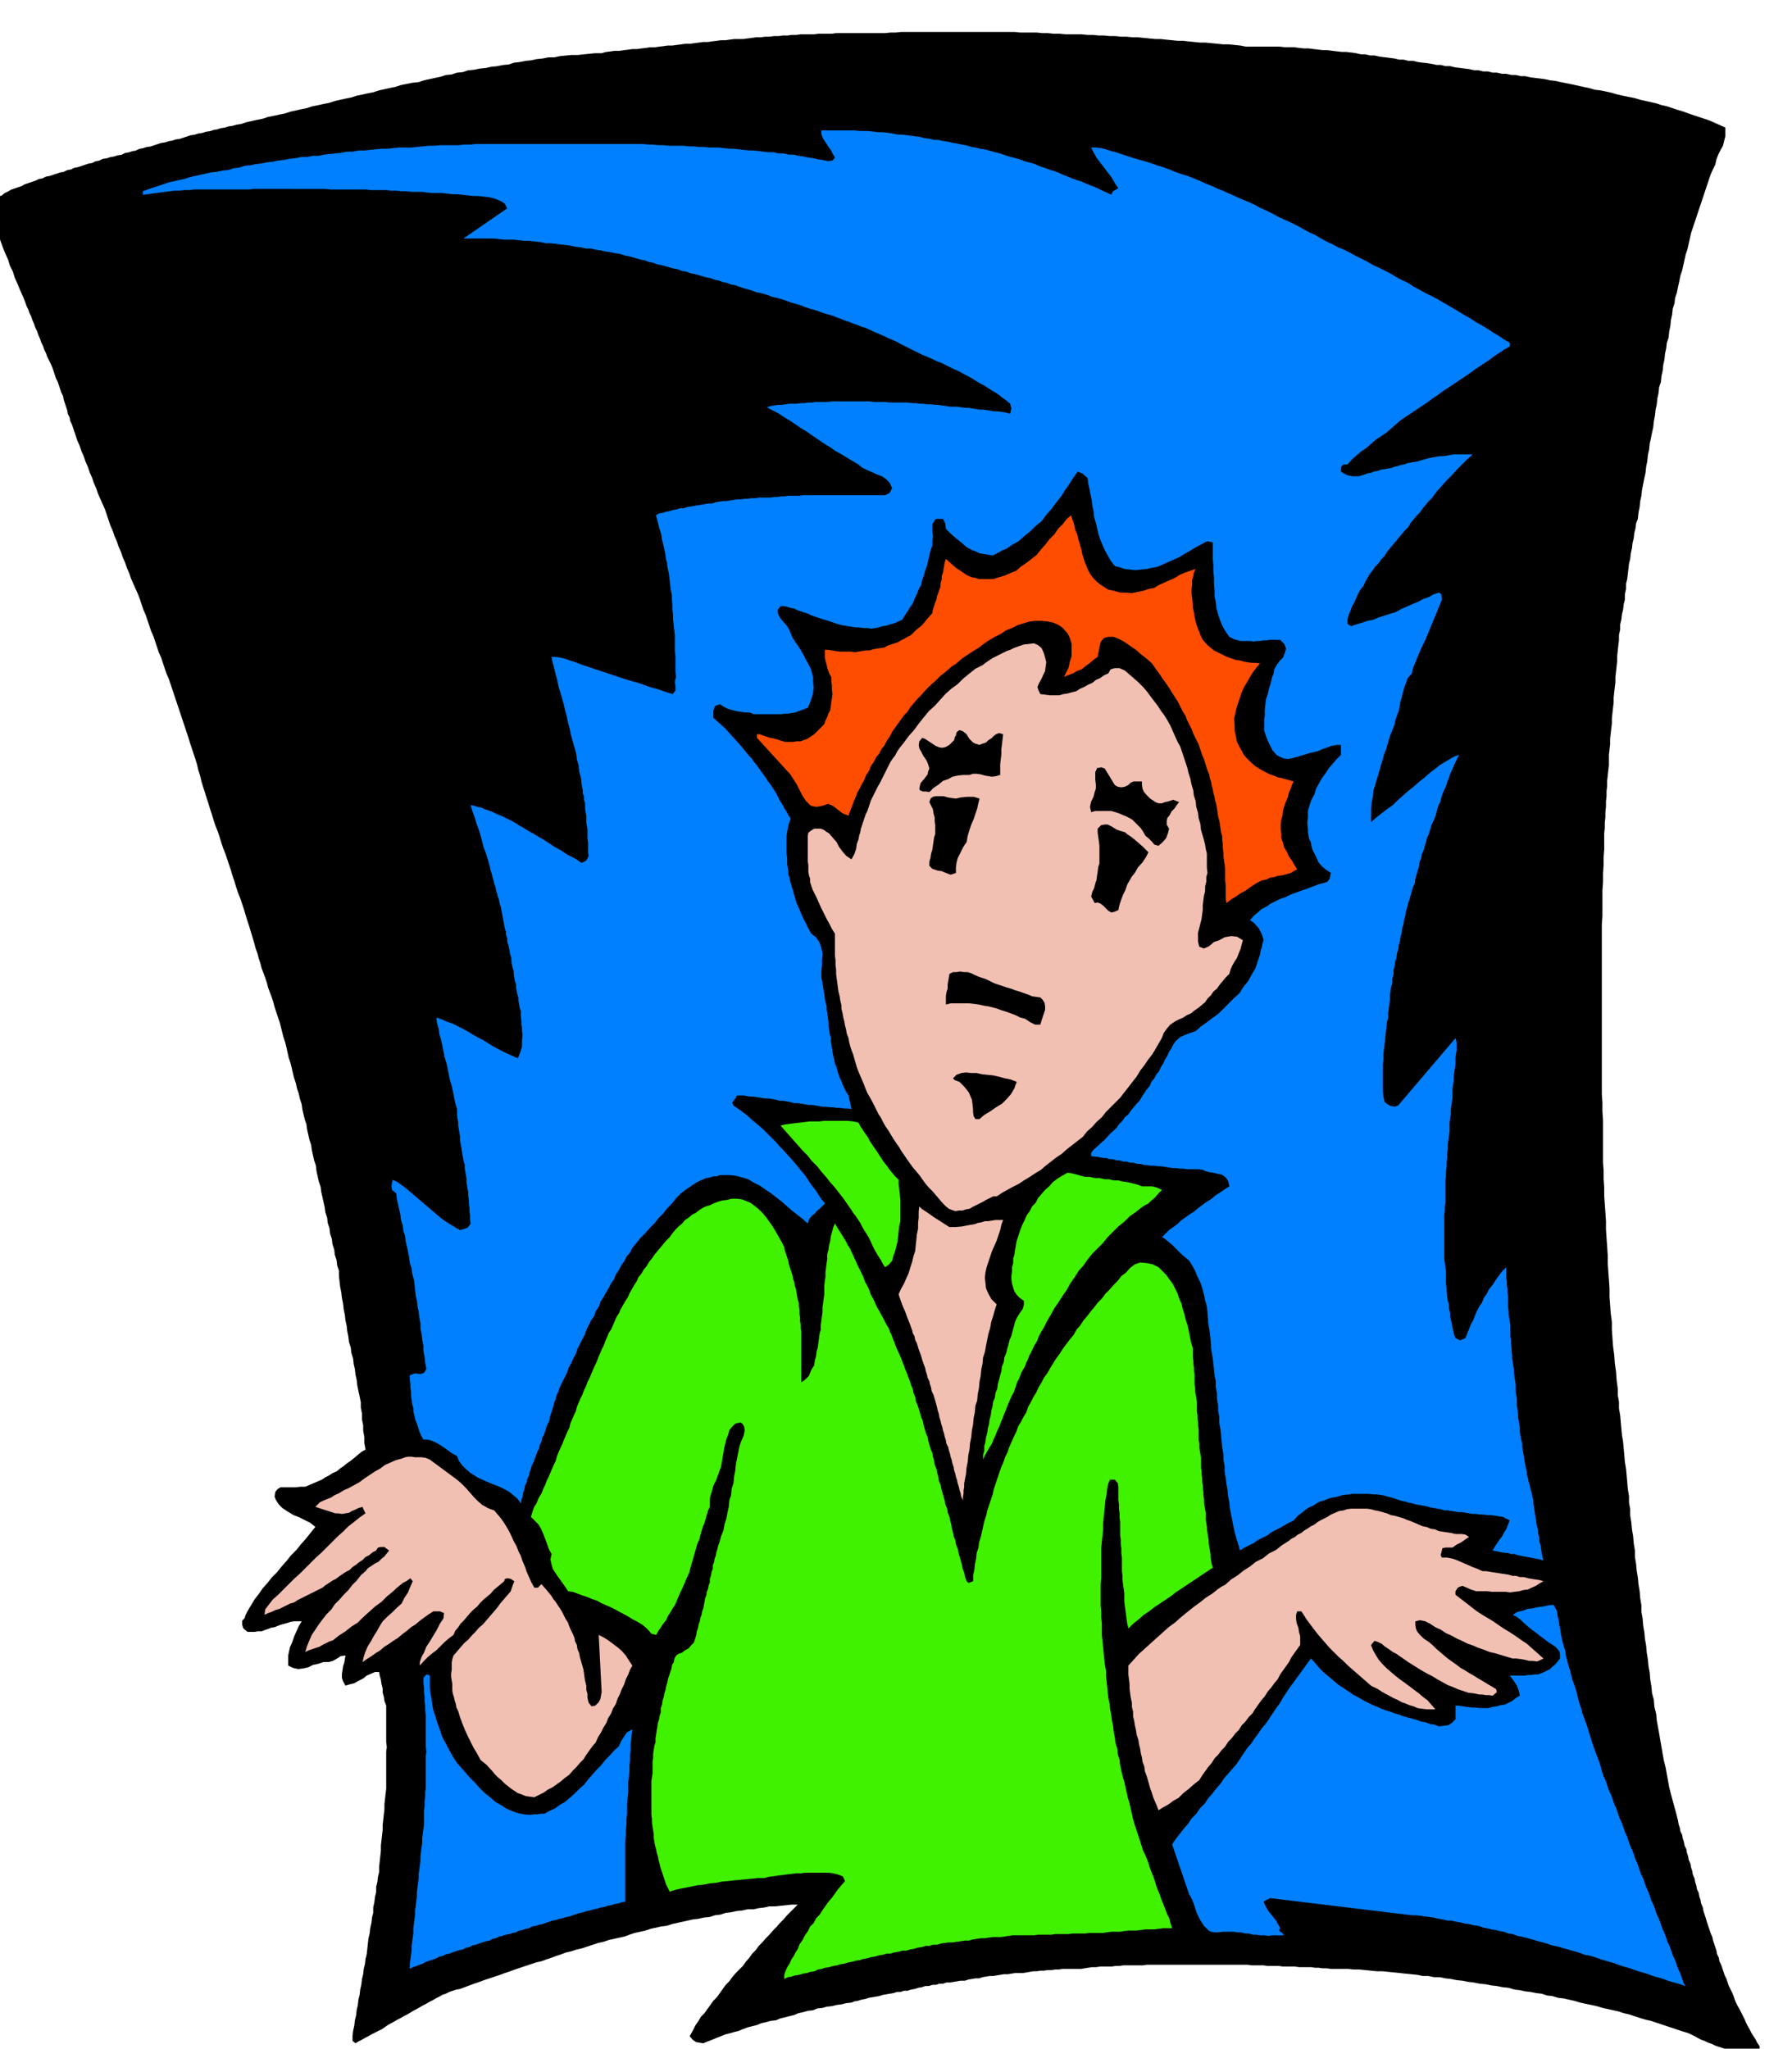
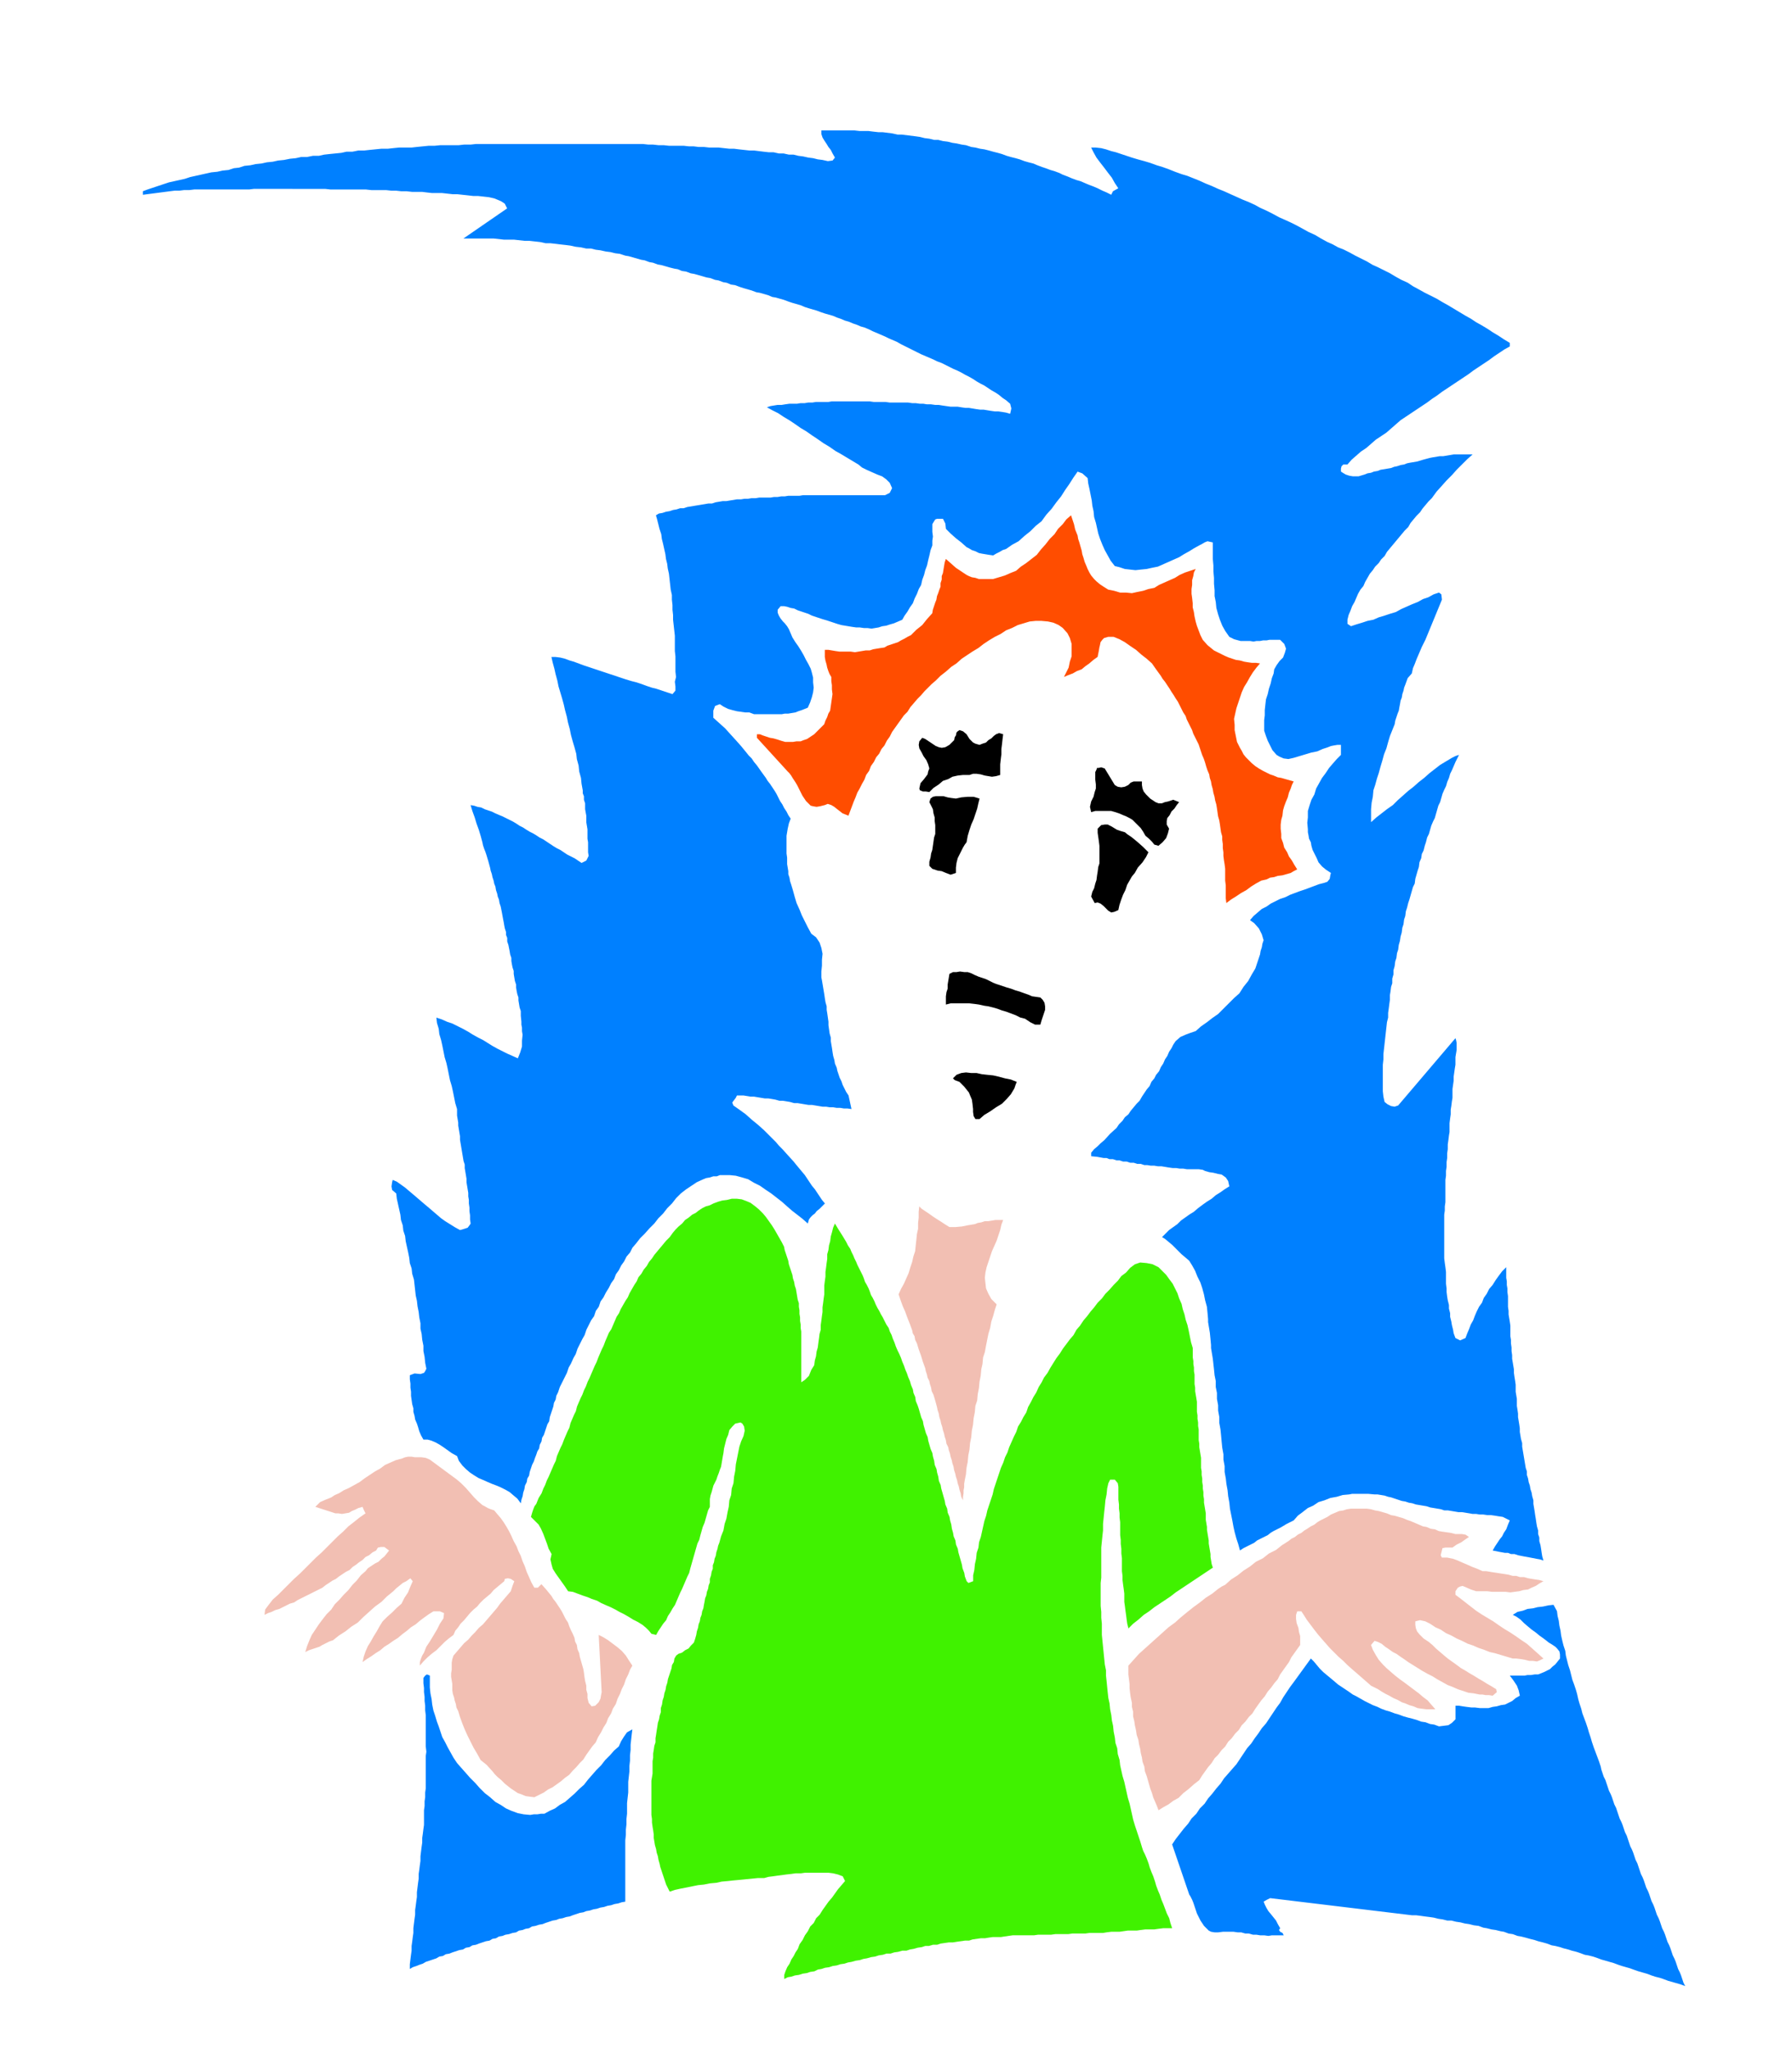
<svg xmlns="http://www.w3.org/2000/svg" width="490.455" height="560.792" fill-rule="evenodd" stroke-linecap="round" preserveAspectRatio="none" viewBox="0 0 3035 3471">
  <style>.brush1{fill:#000}.pen1{stroke:none}.brush2{fill:#0080ff}.brush4{fill:#f2bfb3}.brush5{fill:#40f200}</style>
-   <path d="M2111 79h56l9 1h16l7 1 9 1h8l8 1 8 1 9 1h7l8 1 8 1 9 1h7l8 1 8 1 9 2h7l9 2h7l9 2 8 1 8 1 8 1 9 2h7l8 2h8l8 2 7 1 9 1 7 1 9 2h7l8 2h8l8 2 8 1 8 1 8 1 9 2h7l8 2h8l8 2h7l9 2h7l9 2h7l9 2h7l9 2 8 1 8 1 8 1 9 2 9 1 9 2 10 2 10 2 9 2 9 2 10 2 10 3 9 1 10 2 9 2 10 3 9 2 10 2 10 2 10 3 9 2 9 2 9 2 9 3 9 2 9 3 9 3 10 3 8 3 9 3 9 3 9 3 9 3 9 4 9 4 9 4v15l-2 8-2 8-4 7-4 8-3 8-2 9-4 8-4 9-3 9-3 9-3 9-3 9-3 9-3 9-3 9-3 9-3 9-3 9-3 9-2 9-2 9-2 9-3 9-2 9-2 9-2 9-3 9-2 10-2 9-2 10-3 9-1 9-3 9-1 10-2 9-1 10-2 10-1 10-3 9-1 9-2 9-1 10-2 9-1 10-2 9-1 10-3 9-1 10-2 9-1 10-2 9-1 10-2 10-1 10-2 9-2 10-2 9-1 10-2 9-1 10-2 10-1 10-2 9-2 10-2 10-1 10-2 9-1 10-2 10-1 10-3 8-1 8-2 8-1 9-2 8-1 9-2 9-1 9-2 8-1 9-1 8-1 9-2 8v9l-2 9v9l-2 8-1 9-2 8-1 9-2 8v9l-2 9v9l-1 8-1 9-1 9v9l-1 9-1 9-1 9v9l-1 8-1 9-1 9v9l-1 8-1 9-1 9v9l-1 8-1 9-1 9v9l-1 9-1 9v18l-1 8-1 9-1 9v9l-1 8v9l-1 9v9l-1 9v9l-1 9v9l-1 9v27l-1 13v14l-1 14v15l-1 14v43l-1 14v288l1 14v15l1 15v71l1 14v14l1 15v14l1 14 1 14 1 15v14l1 15 1 14 1 15v13l1 15 1 13 1 15v14l1 14 1 14 2 15v13l1 15 1 13 2 15 1 14 2 14 1 14 2 15v11l2 11v11l2 12 1 11 1 11 1 11 2 12 1 11 1 11 1 12 2 12 1 11 1 11 1 12 2 12v11l2 11v11l2 12 1 11 2 12 1 12 2 12v11l2 12 1 11 2 12 1 11 2 12 1 12 2 12v11l2 11 1 12 2 12 1 11 2 11 1 12 2 12 1 11 2 11 1 12 2 12 1 11 3 11 1 12 3 12 1 11 2 11 2 11 2 12 2 11 2 12 2 11 3 12 2 11 2 11 2 11 3 12 3 11 3 11 3 11 3 12 1 6 2 6 1 6 3 6 1 6 2 6 1 6 3 6 1 6 2 6 1 6 3 7 1 6 2 6 1 6 3 7 1 6 2 6 1 6 3 6 1 6 2 6 1 6 3 7 1 6 2 6 2 6 2 7 2 6 2 6 2 6 3 7 1 5 2 6 2 6 2 6 1 6 3 6 1 6 3 6 2 6 2 6 2 6 3 6 2 6 2 6 3 6 3 6 2 5 2 6 2 5 3 6 3 5 3 6 3 6 3 6 2 5 3 6 3 5 3 6 3 5 4 6 3 6 4 6v7l1 7-2 4-5 5-9 1-8-6-7-3-7-2-7-3-6-2-7-3-6-2-6-2-6-2-6-3-6-2-6-3-6-2-11-6-10-5-10-3-9-3-9-3-9-3-9-3-9-3-9-3-9-2-10-3-9-3-9-3-9-2-9-3-9-2-9-2-9-2-10-3-9-2-10-2-9-2-10-3-9-2-9-2-9-1-10-3-9-1-9-3-9-1-10-2-9-1-9-2-9-1-10-3-10-1-10-2-9-1-10-2-10-1-10-2-9-1-10-2-10-1-10-2-9-1-10-2h-9l-10-2h-9l-10-2-10-1-10-1-9-1-10-1-10-1-10-1h-9l-10-1-10-1-10-1h-9l-10-1h-29l-7-1h-7l-7-1h-6l-7-1h-20l-7-1h-20l-7-1h-19l-7-1h-20l-7-1h-171l-6 1h-34l-6 1h-7l-6 1h-20l-6 1h-7l-7 1-6 1-6 1h-32l-6 1h-6l-6 1h-7l-6 1h-6l-6 1h-6l-6 1-6 1-6 1h-13l-6 1-6 1h-7l-6 1-6 1-6 1h-6l-6 1-6 1-6 2h-6l-6 1-6 1-6 2h-7l-6 1-6 1-6 1h-6l-6 2h-6l-6 2h-6l-6 2h-6l-6 2-6 1-6 2-6 1-6 2h-6l-6 2h-6l-6 2-6 1-6 1-6 1-6 2-6 1-6 1-6 1-6 2-6 1-6 2-6 1-5 2-9 1-8 2-8 1-8 2-9 1-7 2-9 1-7 3-9 1-7 2-9 2-7 3-8 2-8 2-8 2-7 3-9 1-7 2-9 2-7 3-8 2-8 2-8 3-7 3-8 2-7 2-8 2-7 3-8 3-7 3-8 3-7 3-6-1-6-1-6-4-5-6 6-11 4-8 5-7 4-7 6-6 5-7 5-7 5-7 6-6 5-7 5-7 5-7 6-6 5-7 6-7 6-6 6-6 5-7 6-7 5-7 6-6 5-7 6-6 6-7 6-6 6-7 6-6 6-7 6-6 6-7 6-6 6-6 6-6h-10l-9 1-10 1-9 1h-10l-9 2-9 1-9 2h-10l-9 2-10 1-9 2-9 1-9 3-9 1-9 3-10 1-9 2-9 1-9 2-9 2-9 2-9 2-9 3-9 1-9 2-9 2-9 3-9 2-9 2-9 3-8 3-9 2-9 2-9 2-9 3-9 2-9 3-9 3-9 3-9 2-9 3-9 2-8 3-9 3-8 3-9 3-8 3-9 2-9 3-9 3-9 3-9 3-8 3-9 3-8 3-9 3-9 3-9 3-8 3-9 3-8 3-8 3-8 3-6 1-6 2-6 2-6 3-6 2-5 3-6 3-5 3-6 3-5 3-6 3-5 3-11 6-10 6-6 3-5 3-6 3-5 3-11 6-10 7-6 3-6 3-6 3-5 3-6 3-5 3-6 3-5 3-5-4v-8l1-9 2-9 1-9 2-8 1-9 2-9 1-9 2-8 1-9 2-9 1-9 2-8 1-9 2-8 1-9 2-8 1-9 1-9 1-9 2-8 1-9 2-9 1-9 2-8v-9l2-9 1-9 2-8v-9l2-8 1-9 2-8v-9l1-9 1-9 1-9v-9l1-9 1-9 1-8v-9l1-9 1-9 1-8v-9l1-9 1-9 1-8v-63l1-8-1-9v-61l-3-8-1-7-2-7v-7l-2-8-1-7-2-7-1-6h-7l-7 3-7 3-6 5-8 4-7 4-8 2-7 2-4-7-2-6v-7l1-6 1-7 2-6 1-6 1-6-8 1-6 4-7 4-7 2h-9l-9 3-9 2-8 4-9 2-8 1-9-2-8-4v-17l1-5 2-9 4-9 3-9 4-9 4-9 5-8h-13l-6 1-6 2-11 3-10 4-6 1-5 2-6 2-5 2h-6l-6 1h-12l-7-6-2-6v-7l4-4 2-6 3-6 3-5 3-5 6-10 7-9 7-10 8-9 7-9 9-9 8-10 8-9 8-10 9-9 8-10 8-9 8-10 8-10-9-7-8-4-10-5-10-4-10-6-9-6-5-5-3-4-3-5-2-5 1-8 4-5 5-3h26l8-1h8l7-3 7-3 7-3 7-3 6-4 6-3 6-4 7-3 6-5 6-4 6-5 6-4 6-5 6-5 6-5 7-4-2-11v-10l-2-11v-9l-2-10v-10l-2-10v-9l-2-10-2-9-2-10-1-9-2-9-1-9-2-9-1-9-3-10-1-9-3-9-1-9-2-10-1-9-2-9-1-9-2-10-1-9-2-10-1-9-2-10-1-9-1-9v-9l-3-9-1-9-3-9-1-9-3-9-1-9-3-9-1-9-3-9-1-9-3-9-1-8-2-9-2-9-2-9-1-8-3-9-2-9-2-9-1-9-3-9-2-9-2-9-1-8-3-9-2-9-2-9-1-8-3-9-2-8-2-9-1-8-3-9-2-9-3-9-2-9-3-9-2-8-2-9-2-8-3-9-2-9-2-9-2-8-3-9-2-8-2-8-2-8-3-9-3-9-3-9-2-8-3-9-3-8-3-8-2-8-3-9-3-8-3-8-2-8-3-9-2-8-3-8-2-8-3-10-3-10-3-10-3-9-3-10-3-10-3-9-3-9-4-10-3-9-3-10-3-9-3-10-3-9-3-9-3-9-4-10-3-9-3-10-3-9-4-10-3-9-3-10-3-9-3-10-3-9-3-10-3-9-3-10-2-9-3-9-2-9-3-10-3-9-3-9-3-9-3-10-3-9-3-9-3-9-3-9-3-9-3-9-3-9-3-9-3-9-3-9-3-9-4-9-3-9-3-9-3-9-4-9-3-9-3-9-3-9-4-9-3-9-3-9-3-9-4-9-3-9-3-9-3-8-4-9-4-9-4-9-3-9-4-9-3-9-4-9-3-9-4-9-3-9-4-9-3-9-4-9-3-9-3-9-3-9-4-9-4-9-4-9-3-9-4-9-3-9-4-9-3-9-4-9-3-9-4-9-3-9-4-9-3-9-3-9-3-9-3-6-1-6-3-6-1-6-2-6-2-6-2-6-1-6-3-6-2-6-2-6-2-6-3-6-2-6-2-6-2-6-3-7-3-6-3-6-2-6-3-6-2-6-3-6-2-6-3-7-2-6-3-6-2-6-3-7-2-6-3-6-2-6-3-6-2-6-2-5-2-5-5-11-4-10-5-11-3-10-5-10-3-10-5-11-4-10-4-11-3-10-3-6-1-6-2-6-1-5-2-6-1-5-2-6-1-5-2-7 2-4 2-3 5-3 5-3 6-2 5-4 6-3 5-3 6-2 6-2 6-2 5-3 6-2 6-2 6-2 6-3 6-1 6-3 6-1 6-2 6-2 6-2 6-1 6-3 6-1 6-3 6-1 6-2 6-2 6-2 6-1 6-3 6-1 6-3 7-1 6-2 6-1 6-2 7-1 6-3 6-1 6-2 6-1 6-3 6-1 6-2 7-1 6-2 6-2 6-2 7-1 6-2 6-1 6-2 7-1 6-2 6-2 6-2 7-1 6-2 7-1 6-2 7-1 6-2 6-1 6-2 7-1 6-2 7-1 7-2 7-1 9-3 9-2 9-2 10-2 9-3 10-2 9-2 10-2 9-3 9-2 9-2 10-2 9-3 10-2 9-2 10-2 9-3 9-2 9-2 10-2 9-3 10-2 9-2 10-2 9-3 9-2 9-2 10-2 9-3 10-2 10-2 10-1 9-3 9-2 9-2 10-2 9-3 10-1 9-3 10-1 9-3 10-1 10-2 10-1 9-2 10-1 10-2 10-1 9-3 9-1 10-2 10-1 9-2 10-1 10-2h10l9-2 10-1 10-1h11l9-1 10-1 10-1h11l7-2 8-1 7-1h8l7-1 8-1 7-1h8l7-1 8-1 7-1h8l7-1 8-1 7-1h8l7-1 8-1 7-1h8l7-1 8-1 7-1h8l7-1 8-1 7-1h8l7-1 8-1h15l7-1 8-1 7-1h8l7-1h8l7-1h8l7-1h8l7-1h8l7-1h23l7-1h23l7-1h83l9-1h9l10-1h191l10 1h28l10 1h9l10 1h10l10 1h27l10 1h9l10 1h9l10 1h9l10 1h9l10 1h9l10 1 10 1 10 1h9l9 1 10 1 10 1h9l9 1 10 1 10 1h9l10 1 10 1 10 1h9l10 1 10 1 10 2z" class="pen1 brush1" />
  <path d="m1882 330 3-6 9-5-6-9-5-9-7-9-6-8-7-9-6-8-5-9-4-8h8l9 1 8 2 9 3 8 2 9 3 9 3 9 3 10 3 11 3 10 3 11 4 10 3 11 4 10 4 11 4 10 3 10 4 10 4 11 5 10 4 11 5 10 4 11 5 9 4 11 5 10 4 11 5 9 5 11 5 10 5 11 6 9 4 11 5 10 5 11 6 9 5 11 5 10 6 11 6 9 4 9 5 10 4 10 5 9 5 10 5 10 5 10 6 9 4 10 5 10 5 10 6 9 5 11 5 9 6 11 6 9 5 10 5 10 5 10 6 9 5 10 6 10 6 10 6 9 5 9 6 9 5 10 6 9 6 10 6 9 6 10 6v6l-9 5-9 6-9 6-8 6-9 6-9 6-9 6-8 6-9 6-9 6-9 6-9 6-9 6-8 6-9 6-8 6-9 6-9 6-9 6-9 6-9 6-8 7-8 7-8 7-9 6-9 6-8 7-8 7-9 6-8 7-8 7-7 8h-7l-3 3-1 4v5l3 2 5 3 6 2 6 1h10l10-3 5-2 6-1 5-2 6-1 5-2 6-1 6-1 6-1 5-2 5-1 6-2 6-1 5-2 5-1 6-1 6-1 10-3 11-3 5-1 6-1 6-1h6l6-1 6-1 6-1h32l-9 8-9 9-9 9-8 9-9 9-8 9-9 10-8 11-6 6-5 6-5 6-4 6-6 6-5 6-5 6-4 7-6 6-5 6-5 6-5 6-5 6-5 6-5 6-4 7-6 6-4 6-6 6-4 6-5 6-4 7-4 7-3 7-5 6-4 7-3 7-3 7-4 7-3 8-3 7-2 8v7l6 4 9-3 10-3 9-3 10-2 9-4 10-3 9-3 10-3 9-5 9-4 9-4 10-4 9-5 9-3 9-5 9-3 4 3 1 9-28 68-3 6-3 6-3 7-3 7-3 7-3 8-3 7-2 9-7 8-4 11-2 5-1 5-2 6-1 6-2 5-1 6-1 5-1 6-2 5-2 6-2 6-1 6-4 10-4 10-3 10-3 11-4 10-3 11-3 10-3 11-3 9-3 11-3 9-1 11-2 10-1 11v22l9-8 9-7 9-7 10-7 8-8 9-8 9-8 9-7 9-8 9-7 9-8 9-7 9-7 10-6 5-3 5-3 6-3 6-2-3 6-3 6-3 7-3 7-3 6-2 7-3 7-2 7-3 6-3 7-2 7-2 7-3 6-2 7-2 7-2 7-3 6-3 7-2 7-2 7-3 6-2 8-2 6-2 8-3 6-1 7-3 7-1 8-2 6-2 7-2 7-1 8-3 6-2 7-2 7-2 7-2 6-2 8-2 6-1 8-2 6-1 8-2 6-1 8-2 7-1 7-2 7-1 8-2 6-1 8-2 6-1 8-2 7v7l-2 7v8l-2 6-1 8-1 6v8l-1 7-1 8-1 7v8l-2 8-1 9-1 9-1 9-1 9-1 9-1 9v9l-1 9v45l1 9 2 9 5 4 6 3 6 1 6-2 97-114 1 3 1 5v12l-1 6-1 6v13l-1 6-1 7-1 7v7l-1 7-1 7v15l-1 6-1 8-1 6v8l-1 7-1 8v15l-1 6-1 8-1 7v8l-1 7v8l-1 7v8l-1 7v8l-1 7v38l-1 7v7l-1 7v74l1 8 1 7 1 8v20l1 8v6l1 8 1 6 2 8v6l2 8v6l2 8 1 6 2 8 1 6 3 8 8 4 9-4 3-8 3-7 3-8 4-7 3-8 3-7 4-8 5-7 3-8 5-7 4-8 6-7 5-8 5-7 6-8 7-7v18l1 6v6l1 6v6l1 7v18l1 7v6l1 6 1 6 1 7v18l1 6v6l1 7v6l1 7v6l1 6 1 6 1 6v6l1 7 1 6 1 7v12l1 6 1 6v12l1 6 1 7v6l1 6 1 6 1 7v6l1 6 1 6 2 7v6l1 6 1 6 1 6 1 6 1 6 1 6 2 6v6l2 6 1 6 2 6 1 6 2 6 1 6 2 7v6l1 6 1 6 1 7 1 6 1 7 1 6 2 7v6l2 6v6l2 7 1 6 1 7 1 6 2 7-6-2-6-1-5-1-5-1-11-2-10-2-6-2h-6l-5-2h-5l-11-2-10-2 4-7 4-6 4-6 4-5 3-6 4-6 3-8 3-7-12-6-7-1-6-1-7-1h-6l-7-1h-6l-6-1h-6l-6-1-6-1-6-1h-6l-6-1-6-1-6-1h-6l-6-2-6-1-6-1-6-1-6-2-6-1-6-1-6-1-6-2-6-1-6-2-6-1-6-2-6-2-6-2-5-1-6-2-6-1-6-1h-5l-11-1h-27l-5 1-11 1-10 3-11 2-10 4-10 3-9 6-9 4-9 7-8 6-7 8-6 3-6 3-5 3-5 3-6 3-6 3-5 3-5 4-6 3-6 3-6 3-5 4-6 3-6 3-6 3-6 4-3-11-3-9-3-11-2-9-2-11-2-10-2-10-1-10-2-11-1-10-2-11-1-9-2-11v-10l-2-11v-9l-2-11-1-10-1-11-1-10-2-11v-10l-2-11v-9l-2-11v-10l-2-10v-10l-2-10-1-10-1-9-1-9-1-6-1-6-1-6v-5l-1-11-1-10-1-6-1-6-1-6v-5l-1-11-1-10-3-11-2-10-3-11-3-9-5-10-4-10-5-9-5-8-7-6-6-5-5-5-5-5-6-6-6-5-6-5-5-3 6-6 6-6 7-5 7-5 6-6 7-5 7-5 8-5 7-6 8-6 7-5 8-5 7-6 8-5 7-5 8-5-2-9-4-6-7-5-6-1-8-2-7-1-7-2-4-2-7-1h-20l-6-1h-6l-6-1h-6l-7-1-6-1-6-1h-6l-6-1h-6l-6-1h-5l-6-2h-6l-6-2h-6l-6-2h-6l-6-2h-5l-6-2h-6l-5-2h-5l-11-2-10-1v-6l5-6 6-5 5-5 6-5 10-11 11-10 4-6 6-6 4-6 6-5 4-6 5-6 5-6 5-5 4-7 4-6 4-6 5-6 3-7 5-6 3-6 5-6 3-7 4-6 3-7 4-6 3-7 4-6 3-6 4-6 8-7 9-4 8-3 9-3 9-8 10-7 9-7 10-7 9-9 9-9 9-9 9-8 7-11 8-10 6-11 6-10 2-6 2-6 2-6 2-6 1-6 2-6 1-6 2-6-3-10-5-10-8-9-7-5 6-7 7-6 7-6 8-4 7-5 8-4 8-4 9-3 8-4 8-3 8-3 9-3 8-3 8-3 8-3 8-2 6-2 4-5 1-6 1-4-9-6-6-5-6-7-3-7-4-8-3-6-2-7-1-6-3-6-1-6-1-5v-5l-1-11 1-9v-11l3-10 3-9 5-9 3-10 5-9 5-9 6-8 6-9 6-7 7-8 7-7v-17h-6l-6 1-5 1-5 2-9 3-9 4-10 2-10 3-10 3-10 3-9 2-8-1-7-3-5-3-7-8-4-8-4-8-3-8-3-9v-18l1-8v-9l1-9 1-9 3-9 2-9 3-9 2-9 3-8 1-7 4-7 5-7 6-6 3-8 2-7-3-8-7-7h-18l-5 1h-6l-5 1h-6l-5 1-6-1h-16l-11-3-8-4-7-10-5-9-4-10-3-9-3-11-1-10-2-10v-10l-1-11v-10l-1-11v-10l-1-11v-28l-9-2-5 2-5 3-4 2-9 5-8 5-9 5-8 5-9 4-9 4-9 4-9 4-10 2-9 2-10 1-9 1-9-1-9-1-9-3-8-2-7-9-5-9-5-9-4-9-4-10-3-9-2-9-2-9-3-10-1-10-2-9-1-9-2-10-2-10-2-9-1-9-9-8-8-3-7 10-7 11-7 10-7 11-8 10-8 11-9 10-8 11-10 8-9 9-10 8-10 9-11 6-10 7-6 2-5 3-6 3-5 3-7-1-6-1-6-1-5-1-6-3-6-2-5-3-4-2-9-8-9-7-9-8-8-8-1-9-4-8h-10l-3 1-2 3-3 5v13l1 8-1 7v8l-3 8-2 9-2 8-2 9-3 8-2 8-3 8-2 9-4 7-3 8-4 8-3 8-5 7-4 7-5 7-4 7-7 3-7 3-7 2-6 2-7 1-6 2-6 1-6 1-7-1h-6l-7-1h-6l-7-1-6-1-6-1-6-1-7-2-6-2-6-2-6-2-7-2-6-2-6-2-6-2-6-3-6-2-6-2-6-2-6-3-6-1-6-2-5-1h-6l-5 6v5l2 5 3 5 4 5 3 3 4 5 3 5 3 7 3 7 5 8 5 7 5 8 4 7 4 8 4 7 4 8 2 7 2 8v8l1 9-1 8-2 8-3 9-4 9-5 2-5 2-6 2-5 2-6 1-6 1h-6l-5 1h-47l-8-3h-7l-7-1-7-1-8-2-7-2-8-4-6-4-8 3-3 8v12l10 9 10 9 9 10 10 11 8 9 9 11 4 5 5 5 4 6 5 6 7 10 8 11 3 5 4 5 4 6 4 6 3 5 3 6 3 6 4 6 3 6 4 6 3 6 4 6-3 8-2 9-1 6-1 6v30l1 7v11l1 6 1 6v5l2 6 1 6 2 6 3 10 3 11 3 10 5 11 4 10 5 10 5 10 6 11 8 6 6 9 3 9 2 10-1 10v10l-1 10v10l1 5 1 6 1 6 1 6 1 6 1 7 1 6 2 7v6l1 6 1 7 1 7v6l1 7 1 7 2 7v6l1 6 1 6 1 7 1 6 2 7 1 6 3 7 1 5 2 6 2 6 3 6 2 6 3 6 3 6 4 6 5 23-7-1h-6l-6-1h-6l-6-1h-6l-6-1h-6l-6-1-6-1-6-1h-6l-6-1-6-1-6-1h-6l-7-2-6-1-6-1h-6l-7-2-6-1-6-1h-6l-6-1-6-1-6-1h-6l-6-1-6-1h-11l-2 4-3 4-3 4 2 5 10 7 11 8 10 9 11 9 10 9 10 10 5 5 5 5 5 6 6 6 9 10 10 11 4 5 5 6 5 6 5 6 4 6 4 6 4 6 5 6 4 6 4 6 4 6 5 6-5 5-4 4-5 4-3 4-4 3-3 3-3 4-2 7-9-8-9-7-9-7-8-7-9-8-9-7-9-7-9-6-10-7-10-5-10-6-10-3-11-3-10-1h-17l-5 2h-6l-6 2-6 1-5 2-11 5-9 6-9 6-9 7-8 8-7 9-8 8-7 9-8 8-7 9-8 8-8 9-8 8-7 9-6 7-4 8-6 7-4 8-5 7-4 8-5 7-3 8-5 7-4 8-5 8-4 8-5 7-3 9-5 7-3 9-5 7-4 8-4 8-3 9-4 7-4 8-4 8-3 9-4 7-4 9-4 7-3 9-4 8-4 8-4 8-3 9-3 6-1 6-3 6-1 6-2 6-2 6-2 6-1 7-3 5-2 6-2 6-2 6-3 5-1 6-3 6-1 6-3 5-2 6-2 5-2 6-3 6-2 6-2 6-1 6-3 5-1 6-3 6-1 6-2 6-1 6-2 6-1 6-6-8-6-5-7-6-7-4-8-4-7-3-8-3-7-3-9-4-7-3-8-5-6-4-7-6-6-6-6-8-3-8-9-5-7-5-7-5-6-4-7-4-7-3-7-2h-7l-4-7-3-7-2-7-2-6-3-7-1-6-2-7v-6l-2-7-1-7-1-7v-7l-1-7v-7l-1-7v-7l8-3 10 1 3-1 3-1 2-3 2-4-2-10-1-10-2-10v-9l-2-10-1-10-2-9v-9l-2-10-1-9-2-10-1-9-2-9-1-9-1-9-1-9-3-10-1-9-3-9-1-9-2-10-2-9-2-9-1-9-3-9-1-9-3-9-1-9-2-9-2-9-2-9-1-9-7-6-1-6 1-7 1-4 7 3 7 5 7 5 7 6 6 5 7 6 7 6 7 6 6 5 7 6 7 6 7 6 7 5 8 5 8 5 9 5 7-2 6-2 3-4 2-3-1-7v-7l-1-7v-6l-1-7v-6l-1-6v-6l-1-6-1-6-1-6v-6l-1-6-1-6-1-6v-6l-2-6-1-6-1-6-1-6-1-6-1-6-1-6v-6l-1-6-1-6-1-6v-5l-1-6-1-6v-11l-3-10-2-10-2-10-2-9-3-10-2-10-2-10-2-9-3-10-2-10-2-10-2-9-3-10-1-9-3-10-1-9 9 3 9 4 9 3 10 5 8 4 9 5 8 5 9 5 8 4 8 5 8 5 9 5 8 4 8 4 9 4 9 4 4-10 3-10v-10l1-10-1-6v-6l-1-5v-5l-1-10v-8l-2-6-1-6-1-6v-5l-2-6-1-5-1-6v-5l-2-6-1-6-1-6v-5l-2-6-1-5-1-6v-5l-2-6-1-6-1-5-1-5-2-6v-6l-2-5v-5l-2-6-1-5-1-6-1-5-2-11-2-10-2-6-1-6-2-5-1-5-2-6-1-6-2-5-1-5-2-6-1-5-2-6-1-5-3-11-3-10-2-6-2-5-2-6-1-5-3-11-3-10-4-11-3-10-4-11-3-10 6 1 6 2 6 1 6 3 6 2 6 2 6 3 7 3 5 2 6 3 6 3 6 3 5 3 6 4 6 3 6 4 5 3 6 3 5 3 6 4 6 3 6 4 6 4 6 4 5 3 6 3 6 4 6 4 6 3 6 3 6 4 6 4 8-4 4-8-1-6v-17l-1-6v-16l-1-6-1-6v-11l-2-11v-10l-2-6v-6l-2-5v-5l-2-11-1-10-3-11-1-10-3-11-1-9-3-11-3-10-3-11-2-10-3-11-2-10-3-11-2-9-3-11-3-10-3-10-2-10-3-11-2-9-3-11-2-9h7l8 1 8 2 8 3 7 2 8 3 8 3 9 3 9 3 9 3 9 3 9 3 9 3 9 3 9 3 10 3 8 2 9 3 8 3 9 3 8 2 9 3 9 3 9 3 5-6v-7l-1-8 2-8-1-9v-26l-1-9v-26l-1-9-1-9-1-9v-8l-1-9v-8l-1-9v-8l-2-9-1-9-1-9-1-9-2-9-1-8-2-8-1-8-2-9-2-9-2-8-1-8-3-9-2-8-2-8-2-7 5-3 6-1 6-2 6-1 6-2 6-1 6-2h6l6-2 6-1 6-1 6-1 6-1 6-1 6-1h6l6-2 6-1 6-1h6l6-1 6-1 6-1h7l6-1h6l6-1h7l6-1h19l6-1h6l6-1h6l6-1h19l6-1h139l8-4 4-8-4-9-6-6-7-5-8-3-9-4-9-4-8-4-6-5-10-6-10-6-10-6-9-5-10-7-10-6-10-7-9-6-10-7-10-6-10-7-9-6-10-6-9-6-10-5-9-5 6-2 6-1 6-1h7l6-1 7-1h13l6-1h7l6-1h7l6-1h21l6-1h64l7 1h20l7 1h31l7 1h6l7 1h6l6 1h7l7 1h6l6 1 7 1 7 1h12l6 1 7 1h6l6 1 6 1 7 1h6l6 1 6 1 7 1h6l7 1 6 1 7 2 2-9-2-8-7-6-6-4-6-5-6-4-7-4-6-4-6-4-6-3-7-4-6-4-7-4-6-3-7-4-6-3-7-3-6-3-8-4-6-3-8-3-6-3-7-3-7-3-7-3-6-3-8-4-6-3-8-4-6-3-7-4-7-3-7-3-6-3-7-3-7-3-7-3-6-3-7-3-7-2-7-3-6-2-7-3-7-2-7-3-6-2-7-3-7-2-7-2-6-2-8-3-7-2-7-2-6-2-7-3-7-2-7-2-6-2-8-3-7-2-7-2-6-1-7-3-7-2-7-2-6-1-8-3-7-2-7-2-6-2-8-3-7-1-7-3-6-1-8-3-6-1-8-3-6-1-7-2-7-2-7-2-6-1-8-3-7-1-7-3-6-1-8-2-7-2-7-2-6-1-8-3-6-1-8-3-6-1-7-2-7-2-7-2-6-1-9-3-8-1-8-2-8-1-9-2-8-1-8-2h-8l-9-2-9-1-9-2-8-1-9-1-8-1-9-1h-8l-9-2-9-1-9-1h-8l-9-1-9-1h-17l-9-1-9-1h-51l74-51-4-8-6-4-7-3-5-2-9-2-9-1-9-1h-8l-9-1-9-1-9-1h-8l-9-1-9-1h-17l-9-1-8-1h-17l-9-1h-9l-9-1h-8l-9-1h-25l-9-1h-60l-9-1H430l-8 1h-93l-8 1h-9l-8 1h-8l-8 1-46 6v-6l8-3 9-3 9-3 9-3 9-3 9-2 9-2 9-2 9-3 9-2 9-2 9-2 9-2 10-1 9-2 10-1 9-3 9-1 9-3 10-1 9-2 10-1 9-2 10-1 9-2 10-1 10-2 10-1 9-2h10l10-2h10l9-2 9-1 10-1 10-1 9-2h10l10-2h10l9-1 10-1 10-1h11l9-1 10-1h21l9-1 10-1 10-1h10l10-1h31l9-1h11l9-1h283l9 1h8l9 1h9l9 1h25l9 1h8l8 1h9l9 1h16l9 1 9 1h8l8 1 9 1 9 1h8l8 1 8 1 9 1h8l9 2h8l9 2h8l8 2 8 1 9 2 8 1 8 2 8 1 9 2 8-1 4-5-4-7-3-6-4-5-3-5-4-6-3-5-2-6v-6h56l9 1h15l8 1 9 1h7l8 1 8 1 9 2h7l8 1 8 1 8 1 7 1 8 2 8 1 8 2h7l8 2 8 1 8 2 7 1 9 2 7 1 9 3 7 1 8 2 7 1 8 2 7 2 8 2 7 2 8 3 7 2 8 2 7 2 8 3 7 2 8 2 7 3 8 3 6 2 8 3 7 2 8 3 6 3 8 3 7 3 8 3 7 2 7 3 7 3 8 3 7 3 8 4 7 3 8 4z" class="pen1 brush2" />
  <path d="m1825 907 1 6 2 6 2 7 2 7 1 6 2 6 2 7 3 7 2 5 3 6 3 5 5 6 4 4 6 5 6 4 8 5 10 2 10 3h10l10 1 9-2 10-2 9-3 10-2 8-5 9-4 9-4 9-4 8-5 9-4 9-3 9-3-3 6-1 6-2 7v8l-1 7v8l1 7 1 9v7l2 8 1 7 2 9 2 7 3 8 3 8 4 8 8 9 11 9 6 3 6 3 6 3 7 3 6 2 6 2 7 1 7 2 6 1 7 1h7l7 1-6 7-6 8-5 8-5 9-5 8-4 9-3 9-3 9-3 9-2 9-2 9 1 10v9l2 10 2 10 5 10 3 5 3 6 4 5 6 6 4 4 6 5 6 4 7 4 6 3 6 3 6 2 7 3 6 1 7 2 7 2 7 2-3 6-2 6-3 7-2 8-3 7-3 8-2 7-1 9-2 7-1 8v7l1 9v7l3 8 2 8 5 8 3 7 5 7 4 7 5 8-6 3-5 3-7 2-7 2-8 1-6 2-7 1-6 3-9 2-9 5-8 5-8 6-9 5-9 6-8 5-8 6-1-8v-22l-1-8v-20l-1-8-1-6-1-8v-6l-1-7v-7l-1-7v-6l-2-7-1-7-1-7-1-6-2-7-1-7-1-7-1-6-2-7-1-6-2-7-1-6-2-7-1-6-2-6-1-6-3-7-2-6-2-7-2-6-3-7-2-6-2-6-2-6-3-6-3-6-3-6-2-6-3-6-3-6-3-6-2-6-4-6-3-6-3-6-3-6-4-6-3-5-4-6-3-5-4-6-4-6-4-5-3-5-8-11-7-10-9-8-9-7-9-8-9-6-10-7-9-5-10-4h-9l-7 2-3 3-3 4-1 5-1 4-1 6-1 5-1 5-7 5-7 6-7 5-6 5-8 3-7 4-8 3-7 3 4-8 4-8 2-10 3-9v-21l-3-10-4-8-8-9-7-5-9-4-9-2-11-1h-10l-10 1-10 3-10 3-10 5-10 4-9 6-10 5-10 6-9 6-9 7-10 6-9 6-9 6-9 8-9 6-9 8-9 7-8 8-7 6-6 6-6 6-6 7-6 6-6 7-6 7-5 8-6 6-5 7-5 7-5 7-5 7-4 8-5 7-4 8-5 6-4 8-5 6-4 8-5 7-3 8-5 7-3 8-4 7-4 8-4 7-3 8-3 7-3 8-3 8-3 8-10-4-9-7-5-4-5-3-6-2-5 2-8 2-6 1-6-1-4-1-8-8-6-9-3-6-3-6-3-6-3-5-4-6-3-5-3-4-3-3-52-57v-6h5l5 2 6 2 6 2 6 1 7 2 6 2 7 2h13l6-1h7l5-2 6-2 6-4 6-4 9-9 8-8 2-6 3-6 2-6 3-5 1-7 1-7 1-7 1-7-1-8v-7l-1-7v-7l-3-5-2-5-2-6-1-5-2-7-1-6v-12h6l6 1 6 1 7 1h19l7 1 6-1 6-1 6-1h7l6-2 6-1 6-1 7-1 5-3 6-2 6-2 6-2 5-3 6-3 5-3 6-3 9-9 10-8 8-10 9-10 1-6 2-6 2-6 2-5 1-6 2-5 2-6 2-5v-6l2-6v-6l2-5 1-6 1-6 1-6 2-6 8 7 9 8 9 6 9 6 4 2 5 2 6 1 6 2h24l10-3 10-3 9-4 10-4 8-7 9-6 9-7 9-7 7-9 8-9 7-9 8-8 6-9 8-8 6-8 8-7 2 6 3 9 2 9 4 10z" class="pen1" style="fill:#ff4d00" />
-   <path d="m1768 1107 2 7 2 8-1 7-1 8-3 6-3 7-4 7-3 7 2 6 3 6 8 1 8 1h16l7-2 7-1 7-2 8-2 6-4 7-3 7-4 7-3 6-5 7-3 7-5 7-3 4-7 7-2h8l9 4 7 6 8 7 8 7 8 8 6 7 6 8 6 8 7 9 5 8 6 8 5 8 5 9 4 9 4 9 4 9 5 9 3 9 3 9 3 9 3 9 2 9 3 9 2 10 3 10 1 9 3 9 1 10 3 10 1 9 3 10 1 10 3 10 2 7 2 8 1 7 2 8v24l1 9-2 7v8l-2 8v8l-2 8-1 8-1 8v8l-1 7-1 8-2 8-2 8-2 7v15l2 9 8 3 9-4 8-7 9-3 9-5 11-2 10 1 10 6-2 7-2 8-3 7-3 8-4 6-4 7-3 7-2 7-6 6-5 6-5 6-5 7-6 5-4 6-6 6-4 6-6 5-6 5-6 4-6 5-7 3-6 4-7 3-6 3-9 6-6 7-5 7-3 8-4 7-4 7-4 7-5 8-7 9-6 9-7 9-6 10-7 9-7 9-7 9-7 9-8 8-8 8-8 8-7 9-9 8-7 8-9 8-7 9-9 7-9 7-9 7-9 8-9 6-9 7-9 7-8 7-10 6-9 6-10 6-9 6-10 5-9 5-9 5-9 6h-6l-6 3-6 3-5 3-6 3-6 3-6 3-5 3-6 1-6 2h-6l-6 1-6-2-5-2-5-4-5-5-6-7-6-7-6-7-6-6-6-7-5-7-5-7-5-6-6-7-5-7-5-7-4-6-5-7-4-7-5-7-4-6-5-8-4-7-5-7-4-7-4-8-4-6-4-8-3-6-4-8-4-7-4-7-3-7-3-8-3-7-3-7-3-7-3-8-2-7-2-7-2-7-3-8-2-6-2-8-1-6-3-8-1-6-2-8-1-6-2-8-1-6-2-8v-6l-2-8-1-7-2-8-1-7-1-8-1-7-1-8v-7l-1-8v-8l-1-8v-37l-5-8-4-8-5-9-4-8-5-10-4-9-4-9-4-8-3-6-2-6-2-6v-6l-2-6-1-6v-11l-1-7v-43l1-5 5-4 5-3h11l5 2 4 3 5 3 6 7 7 8 4 8 6 8 6 7 9 6 5-9 3-9 1-8 3-8 1-6 2-6 1-6 2-6 2-6 2-6 2-6 3-6 2-6 2-6 2-6 3-6 3-6 3-6 3-6 3-5 3-6 3-6 3-6 3-6 3-6 3-6 4-6 4-5 3-6 4-6 4-5 4-5 8-11 9-10 8-11 8-10 9-11 10-9 9-10 9-10 10-9 11-8 9-9 11-9 5-4 5-4 6-3 6-3 5-4 6-4 6-4 6-3 6-3 6-3 6-3 6-2 6-3 8-3 9-3 9-1 8-1 7 3 6 5 4 9z" class="pen1 brush4" />
  <path d="m1659 1262 5-2 6-2 4-4 5-3 4-4 4-3 5-2 7 2-1 8-1 9-1 8v9l-1 8-1 9v18l-7 2-7 1-6-1-6-1-7-2-7-1h-6l-6 2h-11l-9 1-9 2-7 4-9 3-7 6-9 6-7 7-6-1h-5l-5-2-1-3 2-9 6-7 3-4 3-4 1-5 2-5-2-7-3-7-5-7-3-6-4-7-1-6 1-6 5-6 5 2 6 4 6 4 6 4 5 2 5 1 6-1 7-4 4-4 4-4 1-5 2-3 1-5 2-2 3-2 6 2 6 5 5 8 3 3 3 3 4 2 7 2zm229 68 5 3 6 1 6-1 6-3 4-4 5-2h14v6l1 6 2 5 4 5 7 7 9 6 5 2h6l5-2 5-1 9-3 10 4-4 5-4 6-5 5-3 6-4 5-1 5v6l4 7-2 8-3 8-6 7-7 6-7-2-4-5-5-5-6-5-4-7-4-6-5-5-4-4-5-5-5-3-6-3-5-2-7-3-6-2-7-2h-27l-7 2-2-9 2-9 4-8 2-8 2-6v-7l-1-8v-13l2-4 1-3h3l4-1 6 2 17 28zm-229 23-2 8-2 9-3 9-3 9-4 9-3 9-3 10-2 11-3 4-3 5-3 6-3 6-3 6-2 8-1 8v9l-9 3-8-3-7-3-7-1-9-3-5-5v-7l2-7 1-7 2-6 1-7 1-7 1-7 2-6v-15l-1-7v-6l-2-7-1-7-3-6-3-6 2-6 4-3 5-1h13l7 2 6 1 8 1 9-2 11-1h10l10 3zm286 91-4 8-6 9-8 9-5 9-5 6-4 7-4 7-3 9-4 8-3 8-3 9-2 9-7 3-5 1-5-3-3-3-5-5-5-4-5-2-5 1-6-11 2-8 3-6 2-8 2-6 1-8 1-6 1-8 2-6v-30l-1-8-1-7-1-7v-7l6-6 6-1h5l6 3 5 3 5 3 6 2 7 2 5 4 6 4 5 4 6 5 9 8 9 9zm-183 246 4 4 3 5 1 6v6l-2 6-2 6-2 6-2 7h-9l-8-4-9-6-8-2-8-4-8-3-8-3-7-2-8-3-7-2-8-2-7-1-9-2-7-1-9-1h-32l-8 2v-14l1-7 2-6v-7l1-6 1-6 1-6 6-3h6l6-1 7 1h6l6 2 6 3 7 3 6 2 6 2 6 3 6 3 5 2 6 2 6 2 6 2 7 2 8 3 7 2 8 3 6 2 7 3 7 1 7 1zm-40 143-2 5-2 6-3 5-3 5-7 8-8 8-10 6-10 7-10 6-8 7h-7l-3-5-1-7v-5l-1-9-1-7-3-7-2-5-8-10-8-8-8-3-3-3 6-6 8-3 8-1 9 1h9l9 2 9 1 10 1 9 2 11 3 10 2 10 4z" class="pen1 brush1" />
-   <path d="m1454 1902 3 6 4 6 4 6 5 7 3 6 4 6 4 6 5 7 3 5 4 6 4 6 5 6 4 6 5 6 5 6 6 6v8l1 8 1 9 1 9v36l-2 8-1 9-1 9-1 9-2 8-2 8-3 8-2 8-6 7-6 4-4-6-3-6-4-6-3-5-4-7-3-6-3-7-3-6-4-7-4-6-4-7-3-6-4-6-4-6-4-5-3-5-7-10-7-10-7-9-7-9-8-9-7-9-8-9-7-9-9-9-7-9-9-9-7-8-8-9-7-8-8-9-7-8 8-2 8-1 8-1 9-1 8-1 8-1h17l7-1h41l9 1 9 2zm480 108h17l8 2 9 4-6 6-6 7-6 5-5 5-6 3-6 4-5 4-5 4-10 7-9 9-10 8-9 9-9 9-8 10-9 9-9 9-8 10-7 10-8 9-7 11-7 10-6 11-7 10-7 11-7 10-6 11-3 5-3 5-3 6-3 6-3 5-3 5-3 6-2 6-6 10-5 11-3 5-2 6-3 6-2 6-6 10-4 11-3 5-2 6-2 6-2 6-4 7-3 7-3 7-3 8-3 7-3 8-3 7-3 8-3 6-3 8-3 6-3 8-4 6-4 7-4 7-3 7v-8l2-7v-8l2-7 1-8 2-7 1-8 2-7 1-8 2-7 1-8 2-7 1-8 3-7 1-8 3-7 1-8 2-7 2-8 2-7 1-8 3-7 1-8 3-7 2-8 2-7 2-8 3-7 2-8 2-7 2-8 3-7 5-8 5-7 2-7v-7l-7-5-5-5-4-6-2-6-2-7-1-7v-7l1-6v-8l2-7v-8l2-6 1-7 1-6 1-6 1-5 3-9 3-9 3-8 4-8 4-9 5-7 4-8 6-6 4-8 6-7 6-7 7-6 6-7 8-6 8-5 9-5 7 1 8 2 7 2 8 2h8l8 2h8l9 2h7l8 2h8l8 2 8 1 8 2 8 2 8 3z" class="pen1 brush5" />
  <path d="m1328 2113 1 5 2 6 2 6 2 6 1 6 2 6 2 6 2 6 1 6 2 6 1 6 2 6 1 6 1 6 1 6 2 6v6l1 6v6l1 6v6l1 6v6l1 6v86l6-4 7-7 4-10 5-8 1-8 2-7 1-8 2-7 1-8 1-7 1-8 2-7v-8l1-7 1-8 1-7v-8l1-7 1-8 1-7v-15l1-8 1-7v-8l1-7 1-8 1-7v-8l2-7 1-8 2-7 1-8 2-7 2-8 3-7 6 10 7 11 3 5 3 5 3 6 4 6 2 5 3 6 2 5 3 6 2 5 3 6 3 6 3 6 2 5 2 6 3 5 3 6 2 5 2 6 3 5 3 6 2 5 3 6 3 5 3 6 3 5 3 6 3 6 4 6 2 6 3 6 2 6 3 7 2 6 3 7 3 6 3 7 2 6 3 7 2 6 3 7 2 6 3 7 2 7 3 7 1 6 3 7 1 7 3 7 2 6 2 7 2 7 3 7 1 6 2 7 2 7 3 7 1 6 2 7 2 7 3 7 1 6 2 7 1 7 3 7 1 6 2 7 1 7 3 7 1 6 2 7 2 7 2 7 1 6 3 7 1 7 3 7 1 6 2 7 1 7 2 7 1 6 3 7 1 7 3 7 1 6 2 7 2 7 2 7 1 6 3 8 1 6 3 8 3 3 8-3v-10l2-9 1-10 2-9 1-10 3-9 1-9 3-9 2-9 2-9 2-9 3-9 2-9 3-9 3-9 3-9 2-9 3-9 3-9 3-9 3-9 4-9 3-9 4-8 3-9 4-9 4-9 4-8 3-9 5-8 4-8 5-8 3-9 5-9 4-8 5-8 4-9 5-8 4-8 6-8 5-9 5-8 5-8 6-8 5-8 6-8 6-8 6-7 5-9 6-7 6-9 6-7 6-8 6-7 6-8 7-7 6-8 7-7 7-8 7-7 6-8 8-6 7-8 8-6 9-3 11 1 10 2 10 5 6 6 7 7 5 7 6 8 4 8 4 8 3 9 4 9 2 9 3 9 2 9 3 9 2 9 2 10 2 10 3 10v16l1 6v5l1 6v6l1 6v16l1 6v6l1 6 1 6 1 6v17l1 6v6l1 6v6l1 6v18l1 6v6l1 6 1 6 1 6v17l1 6v6l1 6v6l1 6v5l1 6v6l1 6v6l1 6 1 6 1 6v11l1 6 1 6v5l1 6 1 6 1 6v5l1 6 1 6 1 6v5l1 6 1 6 2 6-9 6-9 6-9 6-9 6-9 6-9 6-9 6-9 7-9 6-9 6-9 6-9 7-9 6-9 8-9 7-8 8-2-8-1-7-1-8-1-7-1-8-1-7v-14l-1-8-1-7-1-8v-7l-1-8v-22l-1-8v-8l-1-8v-7l-1-8v-22l-1-8v-7l-1-8v-7l-1-8v-22l-1-6-5-6h-8l-3 6-2 9-1 10-2 10-1 11-1 9-1 10-1 10v11l-1 9-1 10-1 10v51l-1 9v39l1 10v10l1 10v19l1 10 1 10 1 10 1 10 1 10 2 10v9l1 9 1 10 1 10 1 9 2 9 1 10 2 10 1 9 2 9 1 10 2 10 1 9 3 9 1 10 3 10 1 9 2 9 2 9 3 10 2 9 2 9 2 9 3 10 2 9 2 9 2 9 3 10 3 9 3 9 3 9 3 10 2 6 3 6 3 7 3 8 2 7 3 8 3 7 3 9 2 7 3 8 3 7 3 9 3 7 3 8 3 8 4 8 2 8 3 9h-15l-8 1-7 1h-15l-8 1-7 1h-15l-7 1-7 1h-14l-8 1-6 1h-23l-7 1h-22l-7 1h-22l-7 1h-22l-7 1h-36l-7 1-7 1-6 1h-14l-7 1-6 1h-7l-7 1-7 1-6 2h-7l-7 1-7 1-6 1h-7l-7 1-7 1-6 2h-7l-7 2h-6l-6 2-7 1-7 2-6 1-6 2h-7l-7 2-7 1-6 2h-7l-6 2-7 1-6 2-7 1-7 2-6 1-6 2-7 1-7 2-6 1-6 2-7 1-6 2-7 1-6 2-7 1-6 2-6 1-6 3-7 1-6 2-7 1-6 2-7 1-6 2-6 1-6 3v-7l2-6 3-7 4-6 3-7 4-6 3-6 4-6 3-8 5-7 4-8 5-7 4-8 6-6 4-8 6-6 5-8 5-7 5-7 6-7 5-7 5-7 6-7 6-7-4-8-8-3-8-2-8-1h-40l-7 1h-9l-7 1-9 1-7 1-8 1-7 1-8 1-7 2h-11l-10 1-10 1-10 1-11 1-9 1-11 1-9 2-11 1-10 2-10 1-10 2-10 2-10 2-9 2-9 3-3-6-3-6-2-6-2-6-2-6-2-6-2-6-1-5-2-7-1-6-2-6-1-6-2-7-1-6-1-6v-6l-1-7-1-6-1-7v-6l-1-7v-58l1-6 1-6v-21l1-6v-7l1-6 1-7 2-6v-7l1-6 1-7 1-6 1-7 2-6 1-6 2-6v-7l2-6 1-7 2-6 1-6 2-6 1-6 2-6 1-6 2-6 2-6 2-6 1-6 3-5 1-6 3-5 4-3 6-2 5-4 6-3 4-5 5-5 2-6 2-7 1-6 2-6 1-6 2-5 1-6 2-5 1-6 2-5 1-6 1-5 1-6 2-5 1-6 2-5 1-6 2-5v-6l2-6 1-6 2-5v-6l2-5 1-6 2-5 1-6 2-6 1-5 2-5 3-11 4-10 2-11 3-9 2-11 2-9 1-11 3-9 1-11 3-9 1-11 2-10 1-11 2-10 2-10 2-10 3-9 4-9 2-9-1-7-3-5-3-2-9 2-5 5-5 6-2 8-3 7-2 8-2 8-1 8-1 5-1 6-1 6-1 6-2 5-2 6-2 5-2 6-5 10-3 11-2 6-1 6v13l-3 6-2 7-2 7-2 7-3 7-2 7-2 7-2 8-3 6-2 7-2 7-2 7-2 7-2 7-2 7-2 8-3 6-3 7-3 7-3 7-3 6-3 7-3 7-3 7-4 6-4 7-4 6-3 7-5 6-4 6-4 6-4 7-8-2-4-5-5-5-6-5-8-5-8-4-8-5-7-4-8-4-7-4-8-4-7-3-9-4-7-4-9-3-7-3-9-3-8-3-8-3-8-1-6-9-5-7-5-7-5-7-5-8-2-7-2-9 2-9-5-9-3-9-3-8-3-8-4-9-4-7-7-7-6-6 2-7 2-6 2-5 3-4 4-10 5-8 3-8 3-6 3-8 3-6 3-7 3-7 3-7 3-6 2-8 3-7 3-7 3-6 3-8 3-7 3-7 3-6 2-8 3-7 3-7 3-6 2-8 3-7 3-7 3-6 3-8 3-6 3-8 3-6 3-7 3-7 3-7 3-6 3-8 3-7 3-7 3-6 3-8 3-7 3-7 4-6 3-7 3-7 3-7 4-6 3-7 4-7 4-7 4-6 3-7 4-7 4-7 4-6 3-7 5-6 4-7 5-6 4-7 5-6 4-6 5-6 5-6 5-6 5-6 6-6 5-7 5-6 5-5 6-5 5-6 6-4 6-5 6-3 5-4 6-4 6-3 7-2 6-3 8-3 7-2 8-1 8-2h9l8 1 8 3 7 3 8 6 6 5 7 7 5 6 5 7 5 7 5 8 4 7 4 7 4 7 4 8z" class="pen1 brush5" />
  <path d="M1608 2079h10l11-1 5-1 5-1 6-1 6-1 5-2 6-1 6-2h6l6-1 6-1h13l-3 8-2 9-3 9-3 9-4 9-4 9-3 9-3 9-3 9-2 9-1 9 1 9 1 9 4 9 5 9 9 9-3 9-3 11-3 9-2 11-3 10-2 10-2 10-2 11-3 9-1 11-2 9-1 11-2 10-1 11-2 10-1 11-3 9-1 11-2 10-1 11-2 10-1 11-2 10-1 11-2 10-1 11-2 10-1 11-1 5-1 5-1 6v6l-1 5v5l-1 6v6l-3-6-1-6-2-6-1-5-2-6-1-5-2-6-1-5-2-6-1-6-2-6-1-5-2-6-1-5-2-6-1-5-3-6-1-6-2-6-1-5-2-6-1-5-2-6-1-5-2-6-1-6-2-6-1-5-3-11-3-10-3-6-1-6-2-6-1-5-3-6-1-5-2-6-1-5-4-11-3-10-4-11-3-10-3-6-1-6-3-5-1-5-4-11-4-10-4-11-4-9-4-11-3-9 4-9 5-9 4-9 4-9 3-10 3-9 2-9 3-9 1-10 1-9 1-10 2-9v-10l1-9v-10l1-9 4 4 6 4 6 4 7 5 6 4 8 5 6 4 8 5zm-834 428 7 6 8 8 7 8 7 8 6 6 8 7 4 2 5 3 5 2 6 2 5 6 6 7 5 7 5 8 4 7 4 8 4 9 5 9 3 8 4 8 3 9 4 9 3 9 4 9 4 9 5 9h6l6-6 8 9 9 11 3 5 4 5 4 6 4 6 3 5 3 6 3 6 4 6 2 6 3 7 3 6 3 7 1 6 3 6 1 7 3 7 1 6 2 7 2 7 2 7 1 6 1 8 1 6 2 8v7l2 7v7l2 8 5 6 6-1 6-6 3-6 1-6 1-5-5-97 8 4 8 5 8 6 8 6 7 6 7 8 5 8 6 9-4 7-3 8-4 8-3 9-4 8-3 8-4 8-3 9-5 8-3 8-5 8-3 8-5 8-4 8-5 8-4 9-6 7-5 7-5 7-5 8-6 6-6 7-6 6-6 7-7 5-7 6-7 5-7 5-8 4-7 5-8 4-8 4-8-1-7-1-7-3-6-2-6-4-6-4-5-4-5-4-6-6-6-5-5-5-4-5-10-11-10-8-6-11-6-10-5-10-5-10-5-11-4-10-4-11-3-10-3-6-1-6-2-6-1-5-2-6-1-6v-11l-1-6-1-6v-6l1-6v-12l1-6 2-6 6-7 6-7 6-7 7-6 6-7 6-6 6-7 7-6 6-7 6-7 6-7 6-7 5-7 6-7 6-7 6-7 3-9 3-8-6-4-5-1-5 1-1 4-6 5-6 5-6 5-5 6-6 5-6 5-6 6-5 6-6 5-6 6-5 6-5 6-6 6-4 6-5 6-3 7-8 6-7 6-7 7-7 7-8 6-7 6-7 7-6 7v-6l2-6 2-5 3-5 4-10 6-9 6-10 6-10 5-10 6-9 1-9-7-3h-11l-8 5-7 5-8 6-7 6-8 5-7 6-8 6-7 6-8 5-7 5-8 5-7 6-8 5-7 5-8 5-7 5 2-9 3-9 4-9 5-8 5-9 5-8 5-9 5-8 8-8 8-7 8-8 8-7 5-10 6-9 4-10 4-9-4-5-7 5-6 3-6 5-5 4-5 5-11 9-9 9-11 8-10 9-10 9-9 9-11 7-10 8-11 7-10 8-6 2-6 3-6 3-5 3-6 2-6 2-6 2-6 3 3-10 4-10 4-9 6-9 6-9 6-8 7-9 8-8 6-9 8-8 7-8 8-8 7-9 7-7 7-9 8-7 4-5 6-4 6-4 6-3 5-5 5-4 4-5 4-5-8-6h-6l-5 1-3 5-6 3-6 5-6 3-5 5-6 4-5 4-6 4-5 5-6 3-6 4-6 4-5 4-6 3-6 4-6 4-5 4-6 3-6 3-6 3-6 3-6 3-6 3-6 3-6 4-7 2-6 3-6 3-6 3-7 2-6 3-6 2-6 3 1-9 6-8 7-9 9-8 9-9 9-9 9-9 10-9 9-9 9-9 9-9 10-9 9-9 9-9 9-9 9-8 9-9 9-7 10-8 10-7-3-6-2-5-7 2-6 3-5 2-5 3-6 1-6 1-6-1h-5l-34-11 8-8 9-4 5-2 5-2 6-4 7-3 8-5 9-4 9-5 9-5 8-6 9-6 9-6 9-5 8-6 9-4 9-4 11-3 5-2 5-1h6l6 1h11l7 1 7 3 46 34zm1714 97-6 4-7 5-8 4-7 5h-12l-5 1-1 4-2 8 2 4h9l10 2 8 3 9 4 7 3 9 4 8 3 9 4h6l6 1 6 1 7 1 6 1 7 1 6 1 7 2h6l6 2h7l7 2 6 1 6 1 7 1 7 2-7 4-6 4-7 3-6 3-8 1-7 2-8 1-7 1-8-1h-23l-8-1h-19l-9-3-9-4-5-2-4 1-4 2-4 6v6l8 6 9 7 9 7 9 7 9 6 10 6 10 6 10 7 9 6 10 6 9 6 10 7 9 6 9 8 9 8 10 9-6 3-5 2-7-1h-6l-8-2-6-1-8-1h-6l-10-3-10-3-10-3-9-2-10-4-9-3-9-4-9-3-10-5-9-4-9-5-9-4-9-6-9-4-9-6-8-4-9-2-8 2v6l1 6 2 5 4 5 7 7 9 6 6 5 6 6 7 6 7 6 6 5 7 5 7 5 8 6 7 4 8 5 7 4 8 5 7 4 8 5 7 4 8 5 1 5-7 6-6-1h-6l-5-1h-5l-10-2-9-1-9-3-9-3-9-4-8-3-9-5-9-5-8-5-8-4-9-5-8-5-8-5-8-5-7-5-6-4-7-5-6-3-7-5-6-4-6-5-6-3-6-2-6 7 3 8 5 9 5 8 7 8 6 6 8 7 7 6 9 7 7 5 8 6 8 6 8 6 7 6 8 6 6 7 7 8h-15l-8-1-7-1-7-3-7-2-7-3-6-2-7-4-7-3-7-4-6-3-7-4-6-4-6-3-6-3-8-7-8-7-8-7-7-6-9-8-7-7-8-7-7-7-8-8-7-8-7-8-6-7-7-9-6-8-6-8-5-8-4-6h-7l-2 6v7l1 7 3 8 1 7 2 7v15l-5 7-5 7-5 7-4 8-5 7-5 7-5 7-4 8-6 7-5 7-6 7-5 8-6 7-5 7-5 7-5 8-6 6-6 8-6 6-5 8-6 6-6 8-6 6-5 8-6 6-6 8-6 6-5 8-6 7-5 7-5 7-5 8-9 7-9 8-9 7-8 8-9 5-8 6-9 5-8 5-3-8-3-7-3-7-2-7-3-8-2-7-2-7-2-7-3-8-1-8-3-8-1-7-2-8-1-7-2-8-1-7-3-9-1-7-2-9-1-7-2-8v-8l-2-8v-7l-2-9-1-7-1-9v-7l-1-8-1-8v-15l9-10 9-10 10-9 10-9 10-9 10-9 10-9 11-8 10-9 11-9 10-8 11-8 10-8 11-7 5-4 5-4 6-4 6-3 10-9 11-7 10-8 11-7 5-4 5-4 6-3 6-3 5-4 5-4 6-3 6-3 10-8 11-7 5-4 6-3 5-4 6-3 5-4 5-3 6-4 6-3 5-4 5-3 6-3 6-3 6-4 7-3 7-3 7-1 6-2 7-1h27l7 1 7 2 6 1 7 2 7 2 7 3 6 1 7 2 7 2 7 3 6 2 7 3 7 3 7 3 6 1 7 3 7 1 7 3 6 1 7 1 7 1 8 2h11l6 1 6 4z" class="pen1 brush4" />
  <path d="m2637 2730 1 8 2 8 1 8 2 9 1 8 2 9 2 8 3 9 1 8 2 8 2 8 3 9 2 8 2 8 3 8 3 9 2 7 2 9 2 7 3 9 2 8 3 8 3 8 3 9 2 7 3 9 2 7 3 9 3 8 3 8 3 8 3 9 1 5 2 6 2 6 3 6 2 6 2 6 2 6 3 6 2 5 2 6 2 6 3 6 2 6 2 6 2 6 3 6 2 5 2 6 2 6 3 6 2 6 2 6 2 6 3 6 2 5 2 6 2 6 3 6 2 6 2 6 2 6 3 6 2 5 2 6 2 6 3 6 2 5 2 6 2 6 3 6 2 5 2 6 2 6 3 6 2 5 2 6 2 6 3 6 2 5 2 6 2 6 3 6 2 5 2 6 2 6 3 6 2 5 2 6 2 6 3 6 2 5 2 6 2 6 3 6-8-3-7-2-7-2-7-2-8-3-6-2-8-2-6-2-8-3-7-2-7-2-6-2-8-3-7-2-7-2-6-2-8-3-7-2-7-2-7-2-8-3-6-2-8-2-6-1-8-3-6-2-8-2-6-2-8-2-6-2-8-2-6-1-8-3-7-2-8-2-6-2-8-2-7-2-8-2-6-1-8-3-7-1-8-3-6-1-8-2-7-1-8-2-6-1-8-3-8-1-8-2-7-1-8-2-7-1-8-2h-7l-8-2-7-1-8-2-7-1-8-1-7-1-8-1h-7l-240-29-6 3-5 3 2 5 3 6 3 5 5 6 4 5 4 5 3 6 4 7-2 3 2 3 4 2 2 4h-20l-6 1-7-1h-7l-6-1h-6l-7-2h-6l-7-2h-6l-7-1h-18l-8 1h-6l-6-1-4-2-8-8-6-9-3-6-3-6-2-6-2-6-2-6-2-5-3-6-2-3-29-85 6-9 7-9 7-9 7-8 6-9 8-8 6-9 8-8 6-9 7-8 7-9 7-8 6-9 7-8 7-8 7-8 6-9 6-9 6-9 7-8 6-9 6-8 6-9 7-8 6-9 6-9 6-9 6-8 5-9 6-9 6-9 6-8 29-40 5 5 5 6 5 6 6 6 6 5 6 5 6 5 7 6 6 4 6 4 6 4 7 5 6 3 7 4 7 4 8 4 6 3 8 3 6 3 8 3 7 2 8 3 7 2 8 3 7 2 8 2 7 2 8 3 7 1 8 3 7 1 8 3 8-1 8-1 6-4 6-6v-23h6l6 1 7 1 8 1h6l8 1h15l7-2 7-1 7-2 7-1 6-3 6-3 6-5 7-4-2-9-3-8-6-9-6-8h25l5-1h6l6-1h6l10-4 10-5 4-4 5-4 4-5 4-5v-7l-1-5-4-5-3-3-6-4-5-3-5-4-4-3-7-5-6-5-7-5-6-5-7-6-6-6-7-5-6-3 8-5 9-2 8-3 9-1 8-2 9-1 9-2 9-1 6 11zM728 2839v20l1 10 2 10 1 9 2 10 3 9 3 10 3 8 3 9 3 9 5 9 4 8 5 9 5 9 6 9 7 8 8 9 7 8 9 9 7 8 9 9 9 7 9 8 9 5 9 6 9 4 11 4 10 2 11 1 6-1h6l6-1h6l9-5 9-4 8-6 9-5 8-7 8-7 8-8 8-7 7-9 7-8 7-8 8-8 7-9 8-8 7-8 8-7 4-9 5-8 5-7 9-5-1 8-1 9-1 9v9l-1 9v9l-1 9v9l-1 9-1 9v18l-1 9-1 9v18l-1 9v9l-1 9v9l-1 9v104l-6 1-6 2-6 1-6 2-6 1-6 2-6 1-6 2-6 1-6 2-6 1-5 2-6 1-6 2-6 2-5 2-6 1-6 2-6 1-5 2-6 1-6 2-6 2-5 2-6 1-6 2-6 1-5 3-6 1-5 2-6 1-5 3-6 1-6 2-6 1-5 2-6 1-5 3-6 1-5 3-6 1-6 2-6 2-5 2-6 1-5 3-6 1-5 3-6 1-6 2-6 2-5 2-6 1-5 3-6 1-5 3-6 2-6 2-6 2-5 3-6 2-5 2-6 2-5 3v-8l1-8 1-8 1-7v-8l1-7 1-8 1-7v-8l1-8 1-8 1-7v-8l1-7 1-8 1-7v-8l1-8 1-8 1-7v-8l1-7 1-8 1-7v-8l1-8 1-8 1-7v-8l1-7 1-8 1-7v-25l1-7v-8l1-7v-8l1-7v-55l1-7-1-9v-53l-1-8v-8l-1-8v-7l-1-8v-7l-1-8v-9l3-4 3-2 5 2z" class="pen1 brush2" />
</svg>